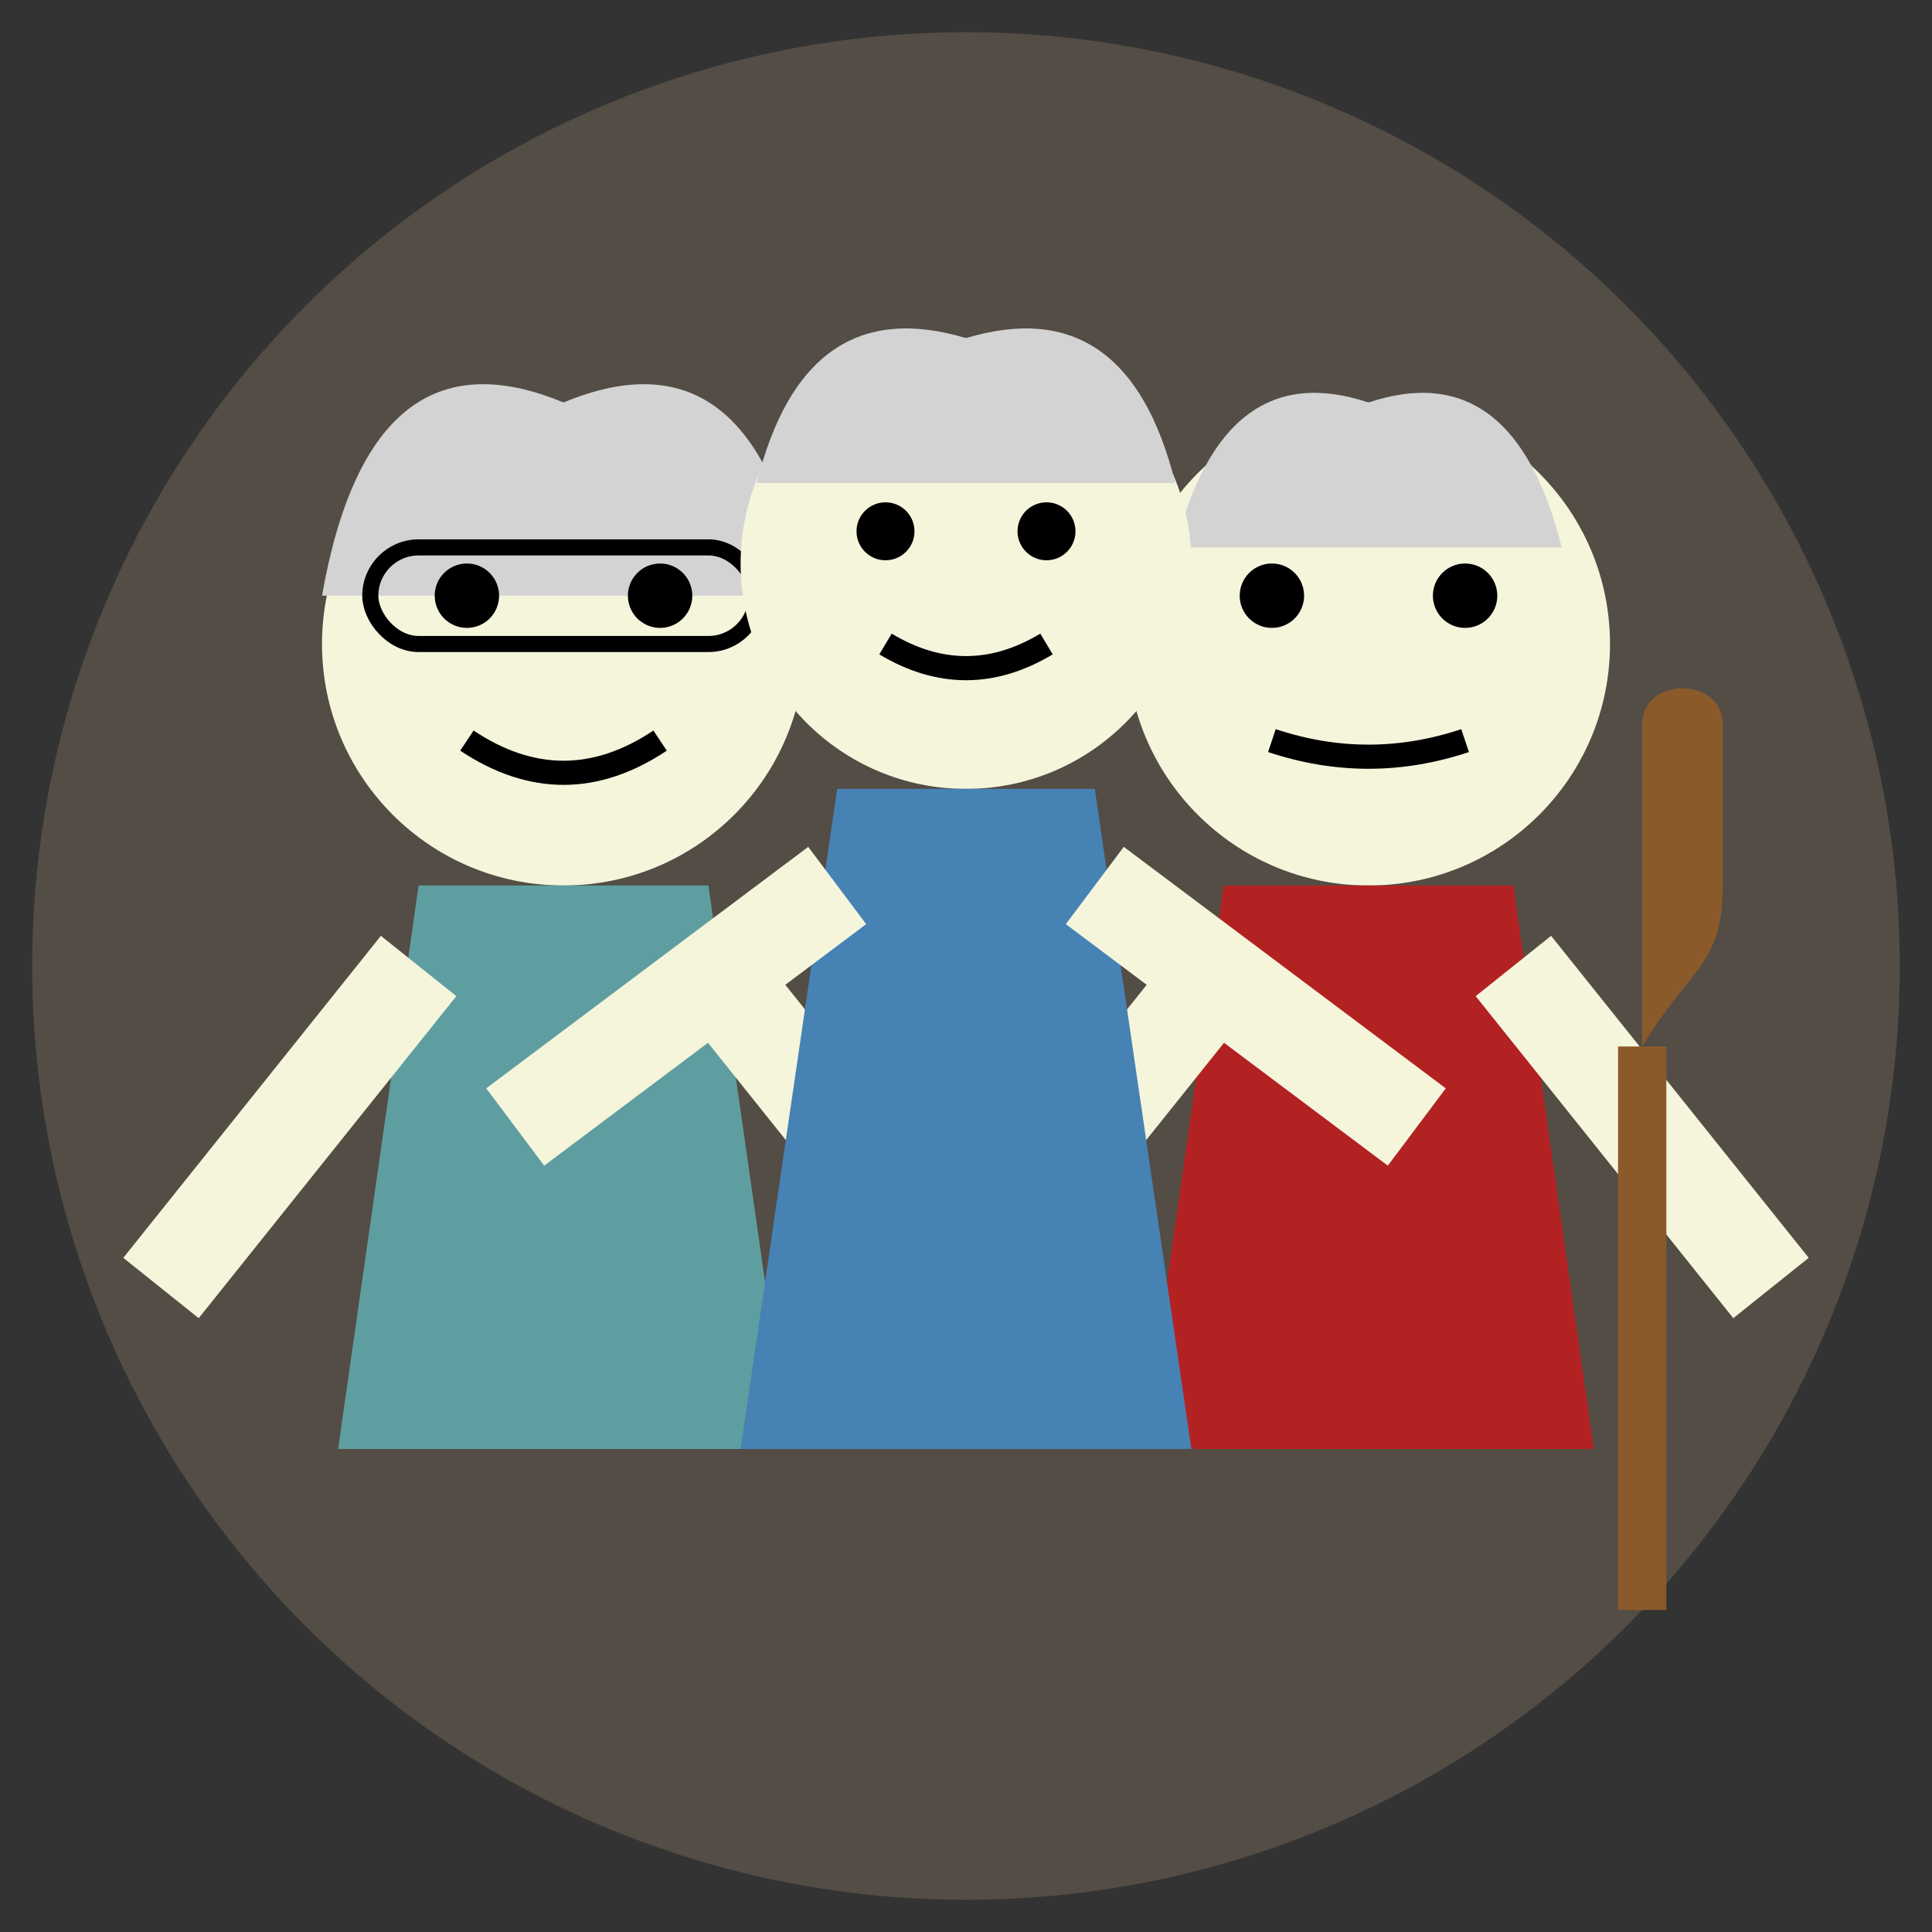
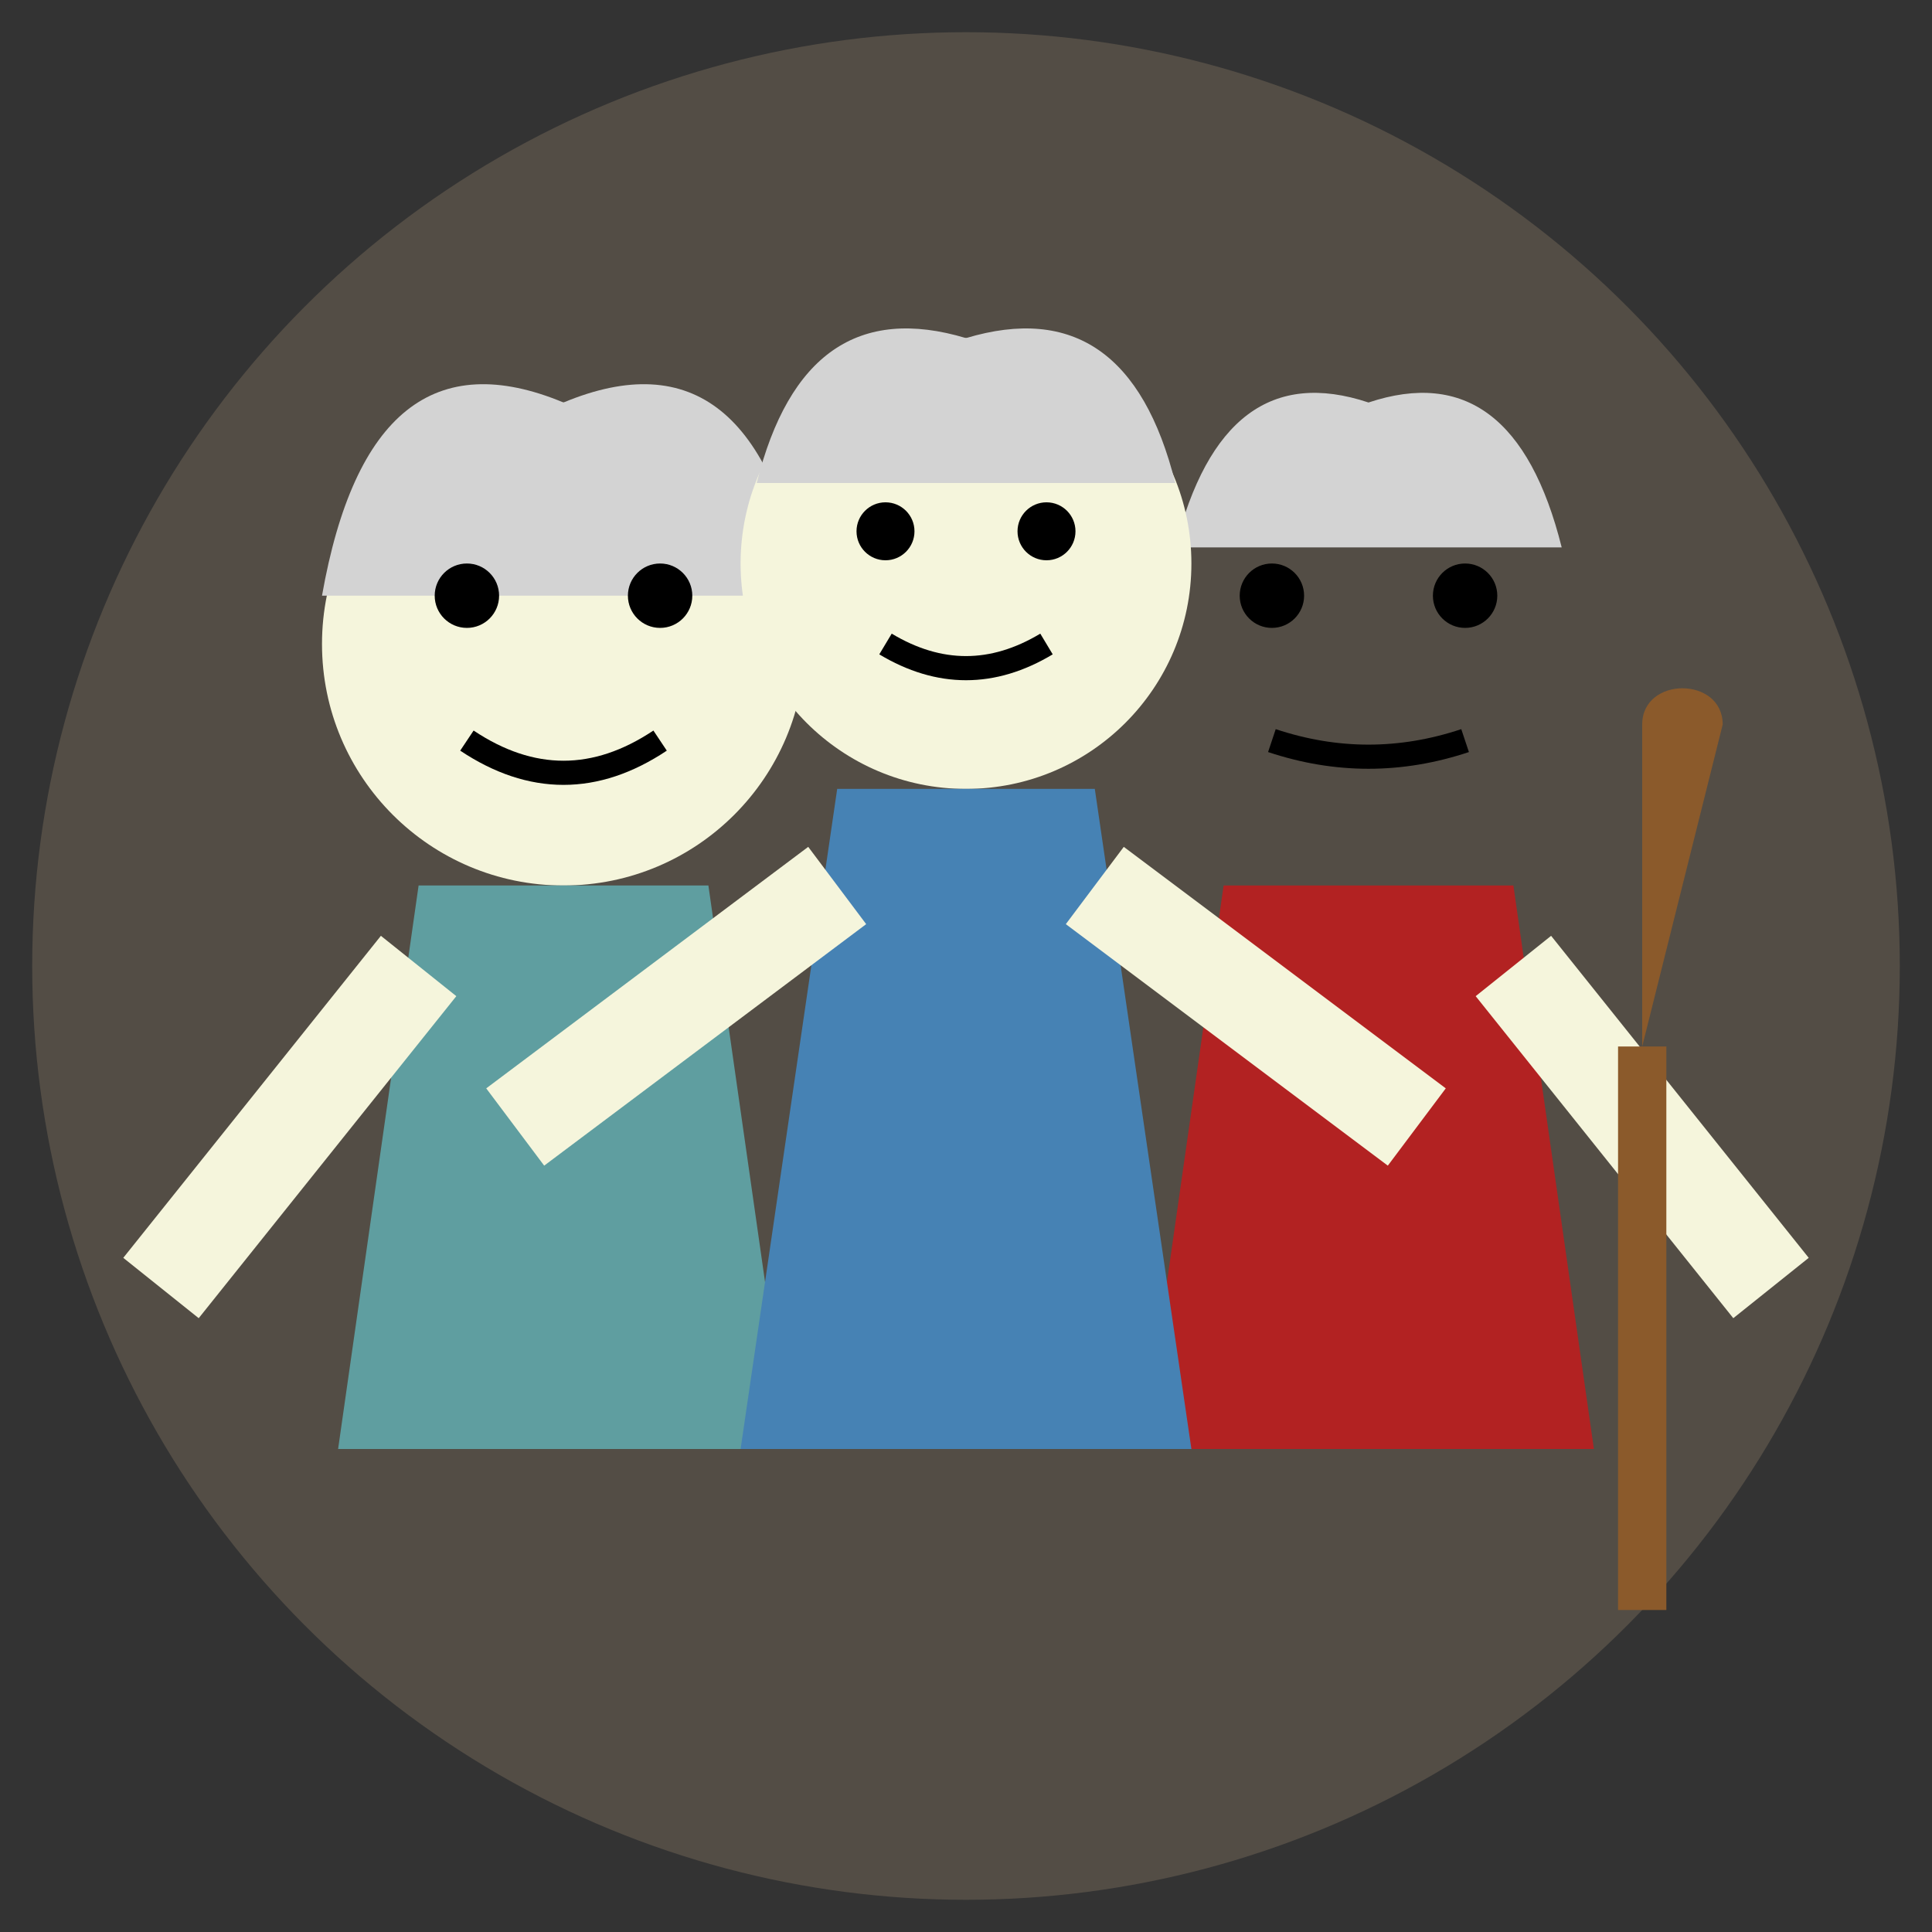
<svg xmlns="http://www.w3.org/2000/svg" viewBox="0 0 120 120">
  <rect x="0" y="0" width="120" height="120" fill="#333333" stroke="none" />
  <style>
    .bg { fill: #D2B48C; opacity: 0.2; }
    .senior-body { fill: #F5F5DC; }
    .senior-hair { fill: #D3D3D3; }
    .senior-clothes-1 { fill: #5F9EA0; }
    .senior-clothes-2 { fill: #B22222; }
    .senior-clothes-3 { fill: #4682B4; }
  </style>
  <circle cx="60" cy="60" r="58" class="bg" />
  <g transform="translate(35, 40)">
    <circle cx="0" cy="0" r="15" class="senior-body" />
    <path d="M-15,-3 Q-12,-20 0,-15 Q12,-20 15,-3 Z" class="senior-hair" />
    <circle cx="-6" cy="-3" r="2" fill="#000" />
    <circle cx="6" cy="-3" r="2" fill="#000" />
    <path d="M-6,6 Q0,10 6,6" fill="none" stroke="#000" stroke-width="1.5" />
-     <rect x="-12" y="-6" width="24" height="6" rx="3" fill="none" stroke="#000" stroke-width="1" />
    <path d="M-9,15 L-14,50 L14,50 L9,15 Z" class="senior-clothes-1" />
    <path d="M-9,20 L-25,40" fill="none" stroke="#F5F5DC" stroke-width="6" />
-     <path d="M9,20 L25,40" fill="none" stroke="#F5F5DC" stroke-width="6" />
  </g>
  <g transform="translate(85, 40)">
-     <circle cx="0" cy="0" r="15" class="senior-body" />
    <path d="M-12,-6 Q-9,-18 0,-15 Q9,-18 12,-6 Z" class="senior-hair" />
    <circle cx="-6" cy="-3" r="2" fill="#000" />
    <circle cx="6" cy="-3" r="2" fill="#000" />
    <path d="M-6,6 Q0,8 6,6" fill="none" stroke="#000" stroke-width="1.5" />
    <path d="M-9,15 L-14,50 L14,50 L9,15 Z" class="senior-clothes-2" />
-     <path d="M-9,20 L-25,40" fill="none" stroke="#F5F5DC" stroke-width="6" />
    <path d="M9,20 L25,40" fill="none" stroke="#F5F5DC" stroke-width="6" />
  </g>
  <g transform="translate(60, 35)">
    <circle cx="0" cy="0" r="14" class="senior-body" />
    <path d="M-13,-5 Q-10,-17 0,-14 Q10,-17 13,-5 Z" class="senior-hair" />
    <circle cx="-5" cy="-2" r="1.8" fill="#000" />
    <circle cx="5" cy="-2" r="1.8" fill="#000" />
    <path d="M-5,5 Q0,8 5,5" fill="none" stroke="#000" stroke-width="1.5" />
    <path d="M-8,14 L-14,55 L14,55 L8,14 Z" class="senior-clothes-3" />
    <path d="M-8,20 L-28,35" fill="none" stroke="#F5F5DC" stroke-width="6" />
    <path d="M8,20 L28,35" fill="none" stroke="#F5F5DC" stroke-width="6" />
  </g>
  <g transform="translate(102, 65)">
-     <path d="M0,0 C3,-5 5,-5 5,-10 L5,-20 C5,-23 0,-23 0,-20 L0,0" fill="#8B5A2B" />
+     <path d="M0,0 L5,-20 C5,-23 0,-23 0,-20 L0,0" fill="#8B5A2B" />
    <line x1="0" y1="0" x2="0" y2="35" stroke="#8B5A2B" stroke-width="3" />
  </g>
</svg>